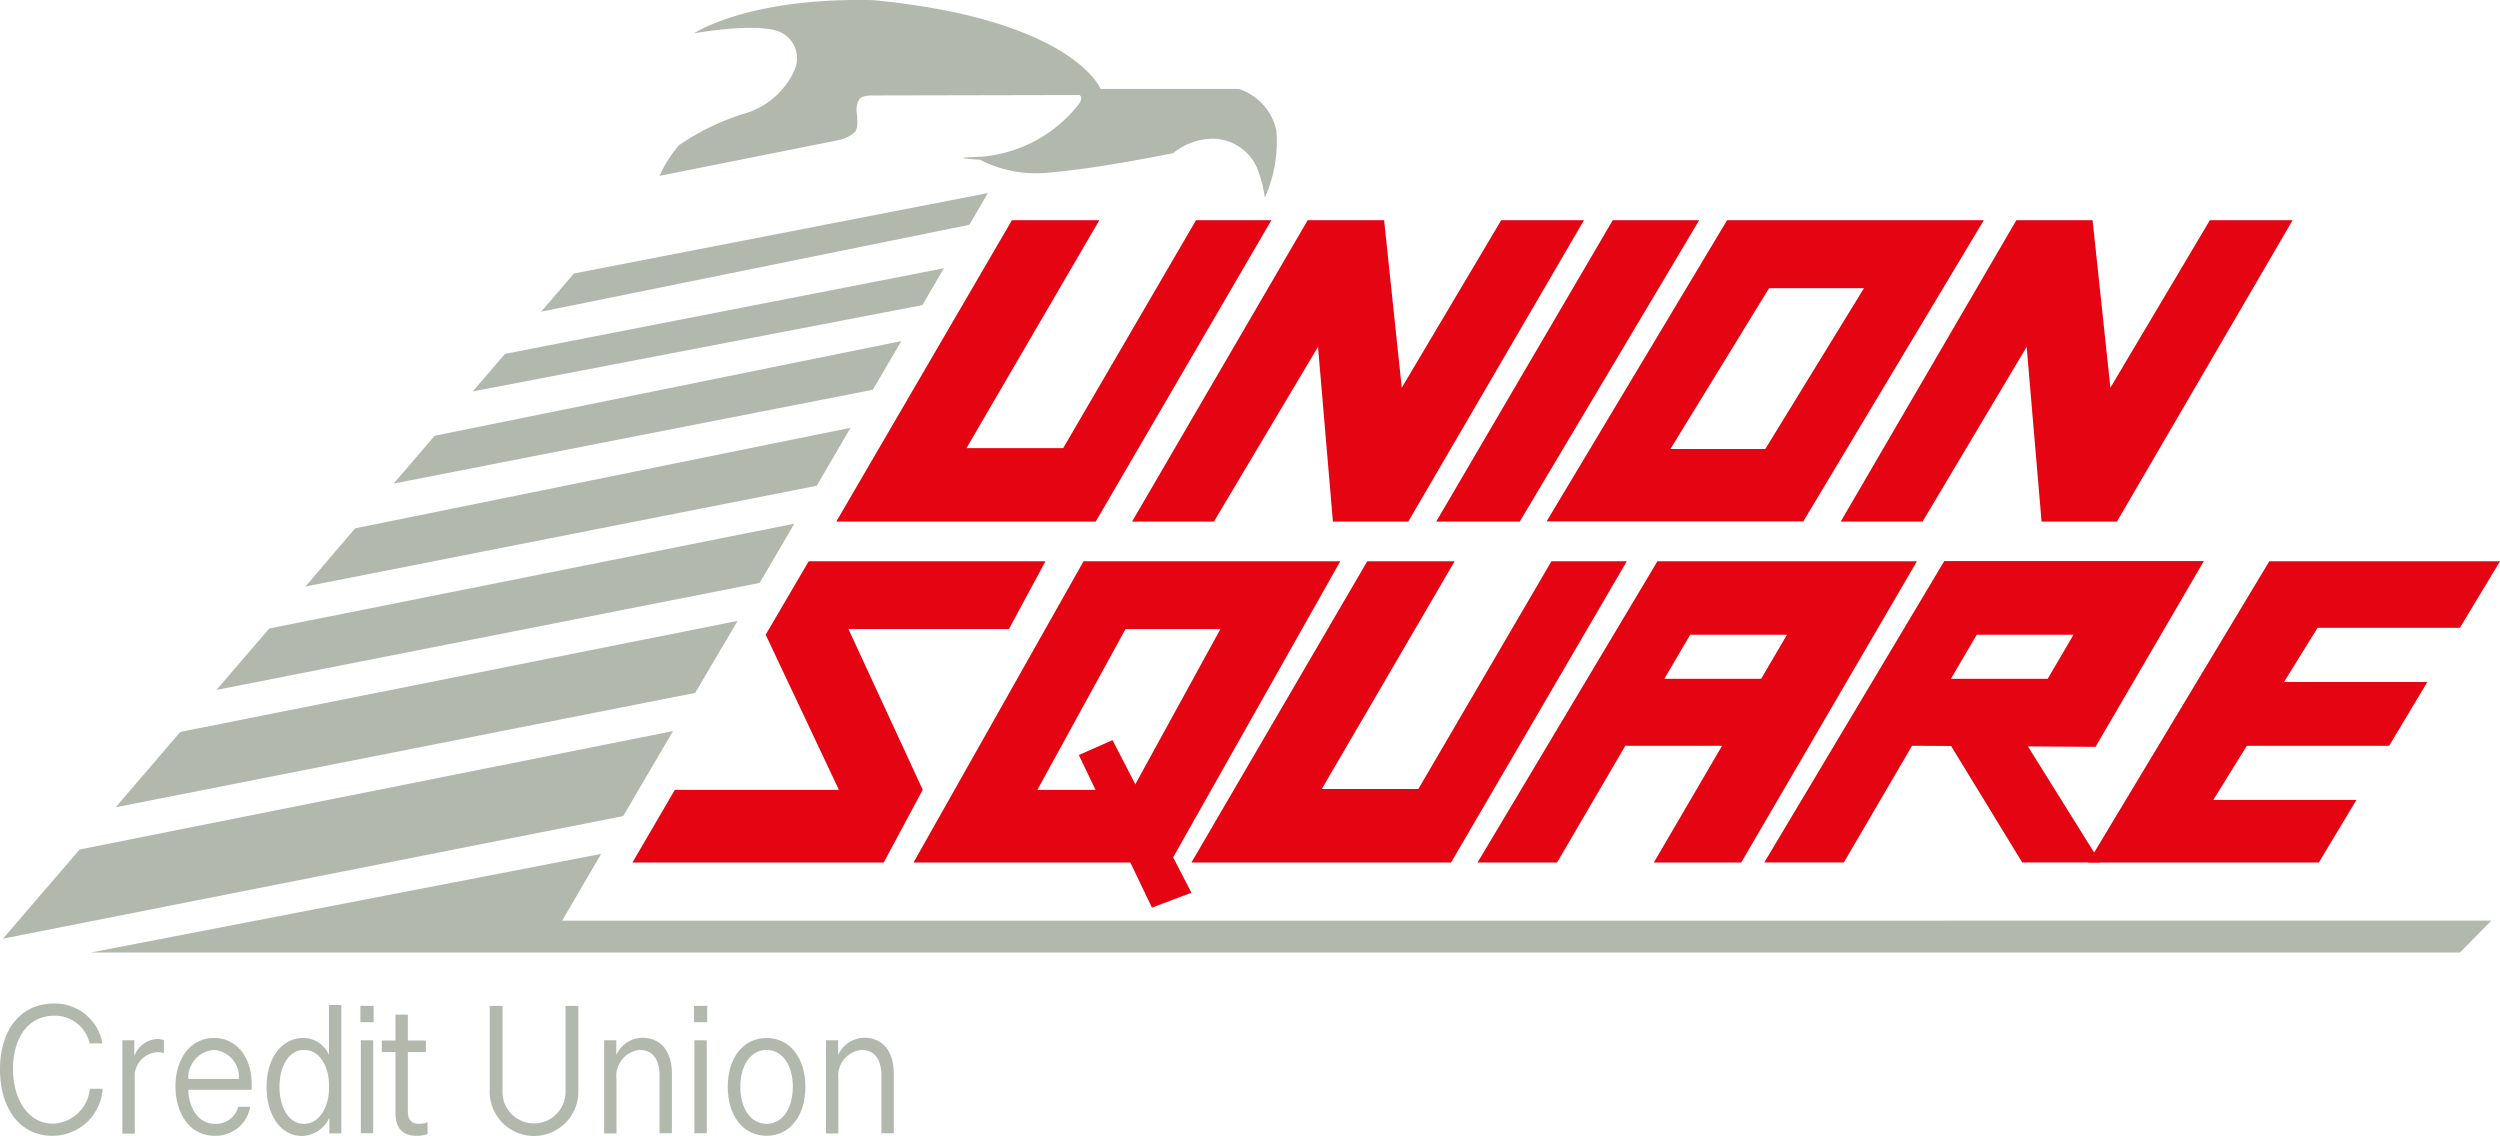
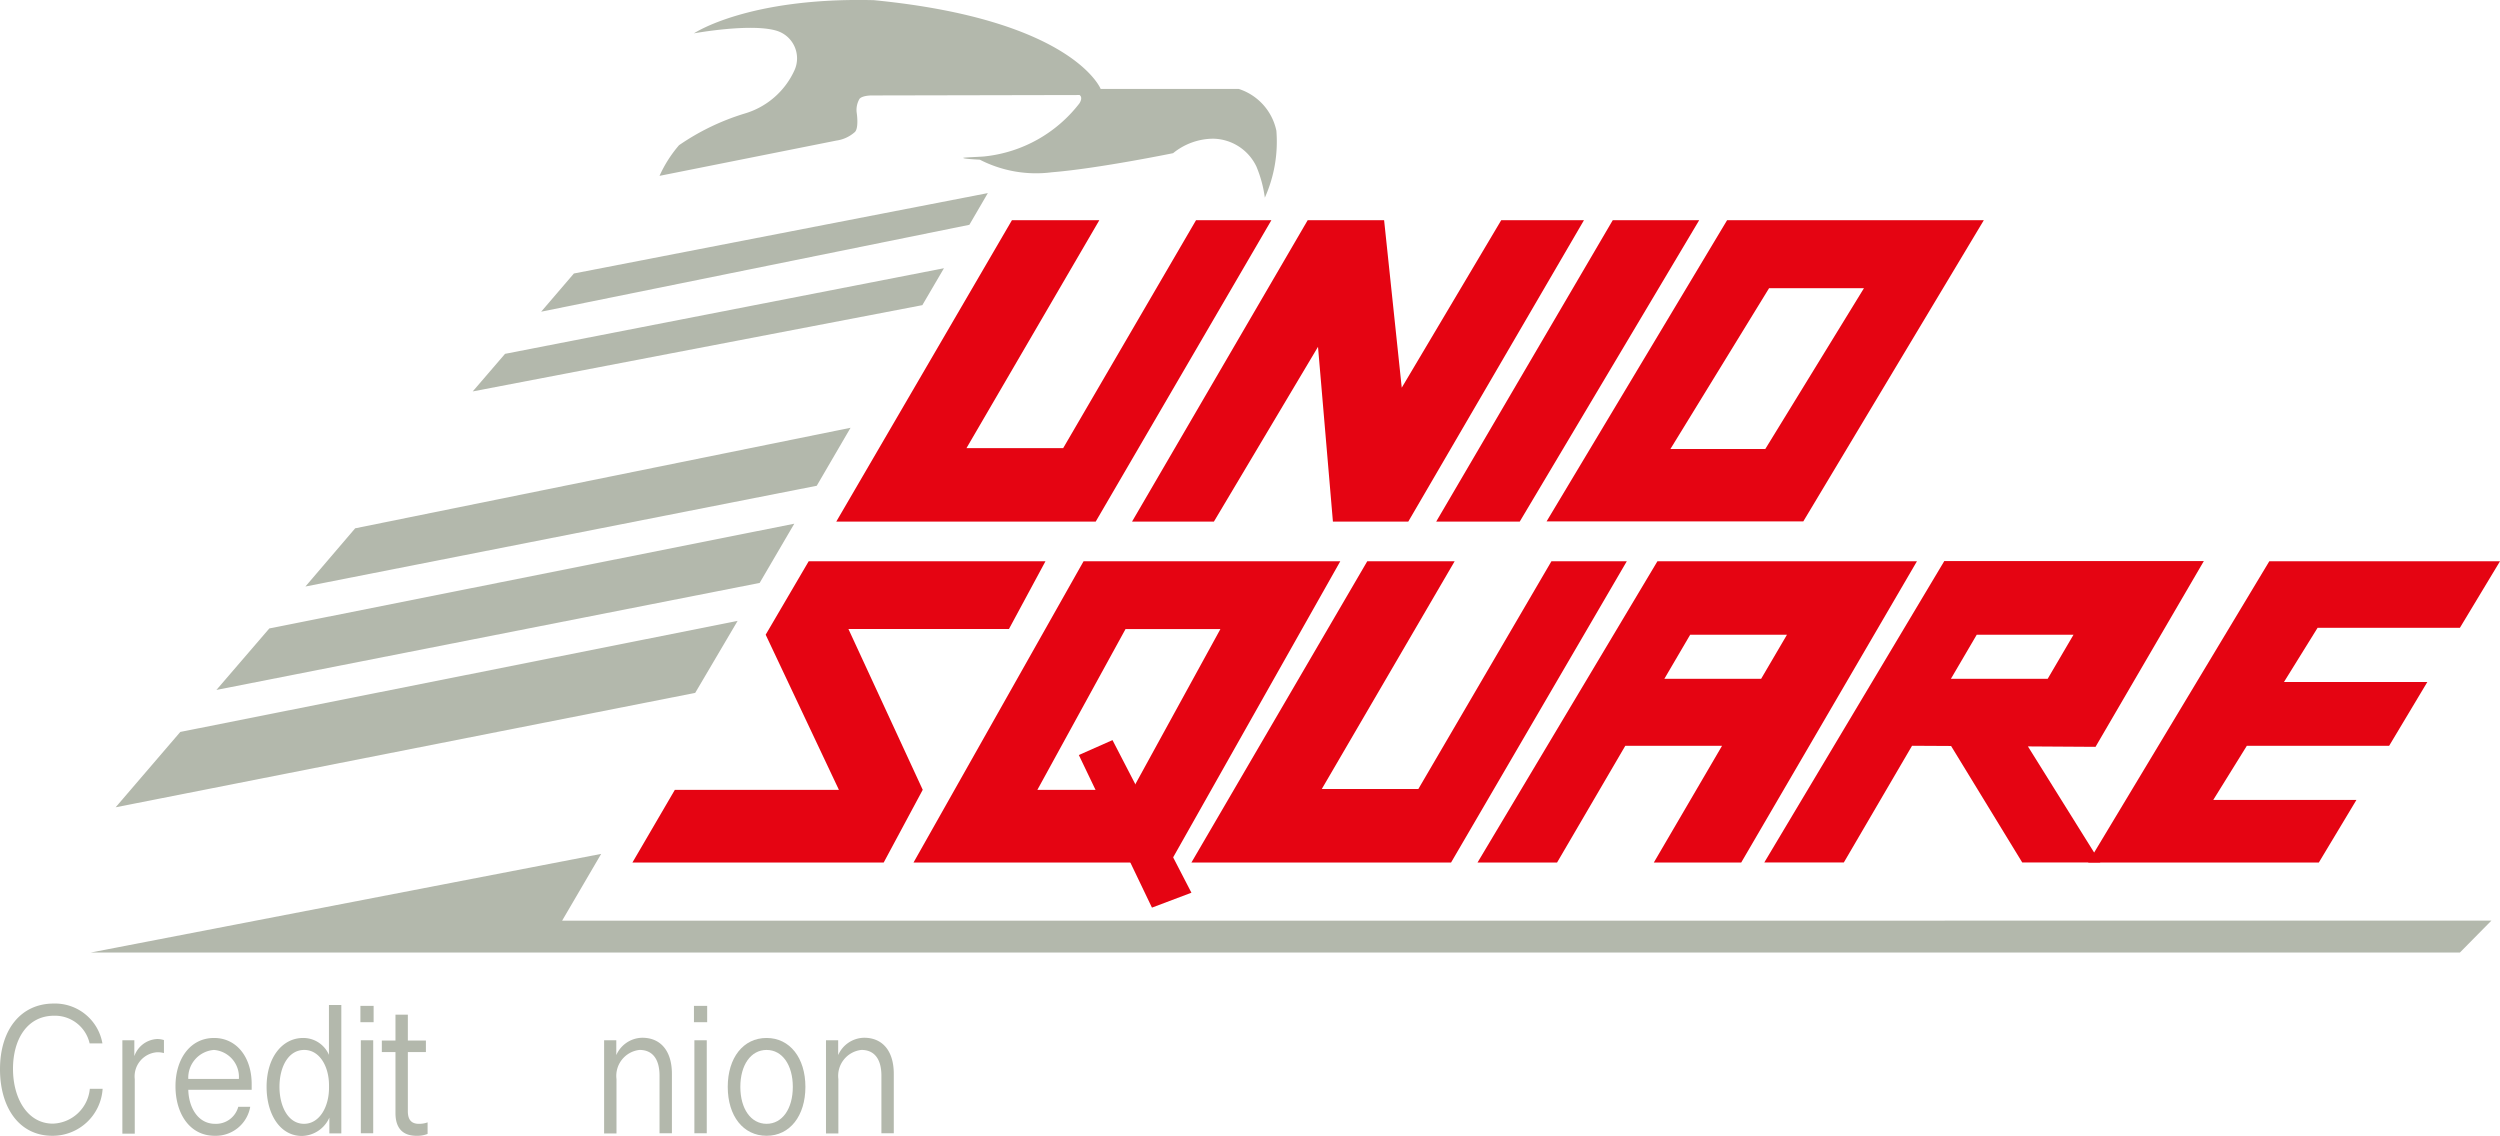
<svg xmlns="http://www.w3.org/2000/svg" width="140.168" height="63.693" viewBox="0 0 140.168 63.693">
  <g id="Group_682" data-name="Group 682" transform="translate(-69.1 -41.308)">
    <path id="Path_3090" data-name="Path 3090" d="M633.739,146.2H629.1l-5.578,9.392-.989-9.392h-4.284L608.4,163.1h4.59l5.837-9.8.836,9.8h4.225Z" transform="translate(-475.83 -92.547)" fill="#e50412" />
-     <path id="Path_3091" data-name="Path 3091" d="M971.339,146.2H966.7l-5.578,9.392-1-9.392h-4.272L946,163.1h4.59l5.837-9.8.836,9.8h4.225Z" transform="translate(-773.698 -92.547)" fill="#e50412" />
    <path id="Path_3092" data-name="Path 3092" d="M487.672,146.2l-7.45,12.781H474.8l7.45-12.781h-4.9L467.5,163.1h14.546l9.851-16.9Z" transform="translate(-351.513 -92.547)" fill="#e50412" />
    <path id="Path_3093" data-name="Path 3093" d="M656.884,308.7l-7.462,12.769h-5.414l7.45-12.769h-4.9L636.7,325.589h14.558l9.851-16.888Z" transform="translate(-500.8 -235.923)" fill="#e50412" />
    <path id="Path_3094" data-name="Path 3094" d="M763.2,146.2l-9.9,16.9h4.684l10.062-16.9Z" transform="translate(-603.677 -92.547)" fill="#e50412" />
    <path id="Path_3095" data-name="Path 3095" d="M816.021,146.2,805.9,163.088h14.393L830.415,146.2Zm2.142,12.828h-5.32l5.531-9.015h5.32Z" transform="translate(-650.087 -92.547)" fill="#e50412" />
    <path id="Path_3096" data-name="Path 3096" d="M513.833,308.7,504.3,325.589h14.393l9.533-16.888Zm2.73,12.816h-5.32l4.943-9.015h5.32Z" transform="translate(-383.981 -235.923)" fill="#e50412" />
    <path id="Path_3097" data-name="Path 3097" d="M783.086,308.7,773,325.589h4.46l3.825-6.544h5.425l-3.825,6.544h4.9l9.851-16.888Zm.388,6.591,1.448-2.471h5.426l-1.448,2.471Z" transform="translate(-621.059 -235.923)" fill="#e50412" />
    <path id="Path_3098" data-name="Path 3098" d="M919.686,308.612,909.6,325.5h4.46l3.825-6.544,2.189.012,3.99,6.532h4.378l-4.06-6.508,3.79.024,6.073-10.416H919.686Zm.377,6.591,1.448-2.471h5.426l-1.448,2.471Z" transform="translate(-741.582 -235.835)" fill="#e50412" />
    <path id="Path_3099" data-name="Path 3099" d="M384.488,325.589H370.4l2.377-4.072h9.2l-4.107-8.7,2.413-4.119h13.275l-2.048,3.8h-9l4.166,9.015Z" transform="translate(-265.841 -235.923)" fill="#e50412" />
    <path id="Path_3100" data-name="Path 3100" d="M584.983,393.9l4.425,8.556-2.213.836-4.1-8.556Z" transform="translate(-453.508 -311.096)" fill="#e50412" />
    <path id="Path_3101" data-name="Path 3101" d="M1070.914,322.081l1.883-3.036h7.979l2.142-3.578h-8.038l1.883-3.036h7.979l2.248-3.731h-12.934L1063.9,325.589h12.934l2.107-3.507Z" transform="translate(-877.723 -235.923)" fill="#e50412" />
    <g id="Group_619" data-name="Group 619" transform="translate(69.265 52.134)">
      <g id="Group_618" data-name="Group 618" transform="translate(0 0)">
        <path id="Path_3102" data-name="Path 3102" d="M204.6,290.8l-29.434,5.873-2.966,3.448,30.458-6Z" transform="translate(-160.231 -272.264)" fill="#b3b8ac" />
        <path id="Path_3103" data-name="Path 3103" d="M159.071,337.1l-31.247,6.226-3.625,4.225,32.494-6.414Z" transform="translate(-117.88 -313.115)" fill="#b3b8ac" />
        <path id="Path_3104" data-name="Path 3104" d="M351.944,133.3l-23.208,4.508-1.836,2.142,24.009-4.872Z" transform="translate(-296.724 -133.3)" fill="#b3b8ac" />
-         <path id="Path_3105" data-name="Path 3105" d="M108.067,389.6,74.8,396.238l-4.3,5,34.777-6.873Z" transform="translate(-70.5 -359.436)" fill="#b3b8ac" />
        <path id="Path_3106" data-name="Path 3106" d="M245.164,245.1l-27.775,5.637L214.6,254l28.669-5.649Z" transform="translate(-197.641 -231.942)" fill="#b3b8ac" />
        <path id="Path_3107" data-name="Path 3107" d="M320.721,169.1l-24.609,4.8-1.812,2.107,25.209-4.837Z" transform="translate(-267.961 -164.887)" fill="#b3b8ac" />
-         <path id="Path_3108" data-name="Path 3108" d="M285.069,203.8l-26.162,5.308-2.307,2.683,26.869-5.261Z" transform="translate(-234.698 -195.503)" fill="#b3b8ac" />
        <path id="Path_3109" data-name="Path 3109" d="M138.733,451.843l2.189-3.743L112.3,453.631H245.136l1.765-1.789Z" transform="translate(-107.381 -411.051)" fill="#b3b8ac" />
      </g>
    </g>
    <path id="Path_3110" data-name="Path 3110" d="M385.23,43.178s3.154-.577,4.613-.153a1.617,1.617,0,0,1,1.012,2.248,4.439,4.439,0,0,1-2.777,2.4,13.287,13.287,0,0,0-3.684,1.777,7.1,7.1,0,0,0-1.094,1.718l9.909-1.977a1.968,1.968,0,0,0,1.047-.483c.224-.224.106-1.036.106-1.036a1.227,1.227,0,0,1,.153-.824c.165-.188.659-.188.659-.188l11.675-.024s.212.106,0,.459a7.731,7.731,0,0,1-5.284,2.978c-.153.024-1.177.059-1.224.082-.106.059.918.106.918.106a6.89,6.89,0,0,0,4.037.706c2.613-.212,6.8-1.071,6.8-1.071a3.594,3.594,0,0,1,2.248-.812,2.738,2.738,0,0,1,2.424,1.565,6.877,6.877,0,0,1,.471,1.742,7.682,7.682,0,0,0,.647-3.754,3.138,3.138,0,0,0-2.107-2.342h-7.744s-1.542-3.884-12.722-4.978C388.255,41.142,385.23,43.178,385.23,43.178Z" transform="translate(-277.223)" fill="#b3b8ac" />
    <g id="Group_621" data-name="Group 621" transform="translate(69.1 97.574)">
      <g id="Group_620" data-name="Group 620">
        <path id="Path_3111" data-name="Path 3111" d="M69.1,523.084c0-2.2,1.153-3.684,3.013-3.684a2.7,2.7,0,0,1,2.73,2.236h-.718a1.992,1.992,0,0,0-1.989-1.553c-1.518,0-2.307,1.33-2.307,2.978,0,1.671.824,3.072,2.236,3.072a2.152,2.152,0,0,0,2.071-1.954h.718a2.811,2.811,0,0,1-2.813,2.636C70.147,526.815,69.1,525.2,69.1,523.084Z" transform="translate(-69.1 -519.4)" fill="#b3b8ac" />
        <path id="Path_3112" data-name="Path 3112" d="M127.4,536.371h.671v1.118l-.047-.059a1.426,1.426,0,0,1,1.33-1.13,1.205,1.205,0,0,1,.377.059v.73a1.3,1.3,0,0,0-.388-.047,1.356,1.356,0,0,0-1.248,1.506v3.06H127.4Z" transform="translate(-120.539 -534.311)" fill="#b3b8ac" />
        <path id="Path_3113" data-name="Path 3113" d="M152.7,538.507c0-1.53.824-2.707,2.165-2.707,1.248,0,2.107,1.059,2.107,2.589v.318h-3.554c.024.977.53,1.907,1.506,1.907a1.291,1.291,0,0,0,1.295-.953h.671a1.963,1.963,0,0,1-1.989,1.624C153.477,541.284,152.7,540.013,152.7,538.507Zm3.554-.412a1.518,1.518,0,0,0-1.4-1.624,1.559,1.559,0,0,0-1.436,1.624Z" transform="translate(-142.861 -533.87)" fill="#b3b8ac" />
        <path id="Path_3114" data-name="Path 3114" d="M196.1,524.69c0-1.671.894-2.742,2.048-2.742a1.567,1.567,0,0,1,1.495,1.071l-.047.024V520.1h.694v7.2h-.671v-1.094l.059.059a1.727,1.727,0,0,1-1.612,1.177C196.841,527.432,196.1,526.208,196.1,524.69Zm3.5.047v-.129c0-1.071-.53-1.989-1.389-1.989-.894,0-1.389.953-1.389,2.071,0,1.083.483,2.071,1.377,2.071C199.054,526.761,199.6,525.831,199.6,524.737Z" transform="translate(-181.153 -520.018)" fill="#b3b8ac" />
        <path id="Path_3115" data-name="Path 3115" d="M240.8,520.5h.741v.918H240.8Zm.024,1.93h.694v5.214h-.694Z" transform="translate(-220.593 -520.371)" fill="#b3b8ac" />
        <path id="Path_3116" data-name="Path 3116" d="M251.765,530.22v-3.425H251v-.647h.765V524.7h.694v1.448h1.012v.647h-1.012v3.319c0,.494.212.706.624.706a1.371,1.371,0,0,0,.483-.082v.647a1.568,1.568,0,0,1-.624.106C252.177,531.491,251.765,531.067,251.765,530.22Z" transform="translate(-229.592 -524.076)" fill="#b3b8ac" />
-         <path id="Path_3117" data-name="Path 3117" d="M302.4,525.172V520.5h.718v4.719a1.768,1.768,0,1,0,3.531.023V520.5h.718v4.7a2.486,2.486,0,1,1-4.966-.023Z" transform="translate(-274.943 -520.371)" fill="#b3b8ac" />
        <path id="Path_3118" data-name="Path 3118" d="M356.9,535.841h.683v1.036l-.047-.082a1.616,1.616,0,0,1,1.506-1.095c1,0,1.659.706,1.659,2.024v3.331h-.694V537.83c0-1-.447-1.448-1.118-1.448a1.463,1.463,0,0,0-1.295,1.636v3.048H356.9Z" transform="translate(-323.029 -533.782)" fill="#b3b8ac" />
        <path id="Path_3119" data-name="Path 3119" d="M399.7,520.5h.741v.918H399.7Zm.024,1.93h.694v5.214h-.694Z" transform="translate(-360.792 -520.371)" fill="#b3b8ac" />
        <path id="Path_3120" data-name="Path 3120" d="M415.8,538.542c0-1.636.871-2.742,2.177-2.742s2.177,1.118,2.177,2.742-.871,2.742-2.177,2.742S415.8,540.178,415.8,538.542Zm3.648,0c0-1.224-.588-2.071-1.471-2.071s-1.471.847-1.471,2.071.588,2.071,1.471,2.071S419.448,539.766,419.448,538.542Z" transform="translate(-374.997 -533.87)" fill="#b3b8ac" />
        <path id="Path_3121" data-name="Path 3121" d="M462.6,535.841h.683v1.036l-.047-.082a1.616,1.616,0,0,1,1.506-1.095c1,0,1.659.706,1.659,2.024v3.331h-.694V537.83c0-1-.447-1.448-1.118-1.448a1.463,1.463,0,0,0-1.295,1.636v3.048H462.6Z" transform="translate(-416.289 -533.782)" fill="#b3b8ac" />
      </g>
    </g>
  </g>
</svg>